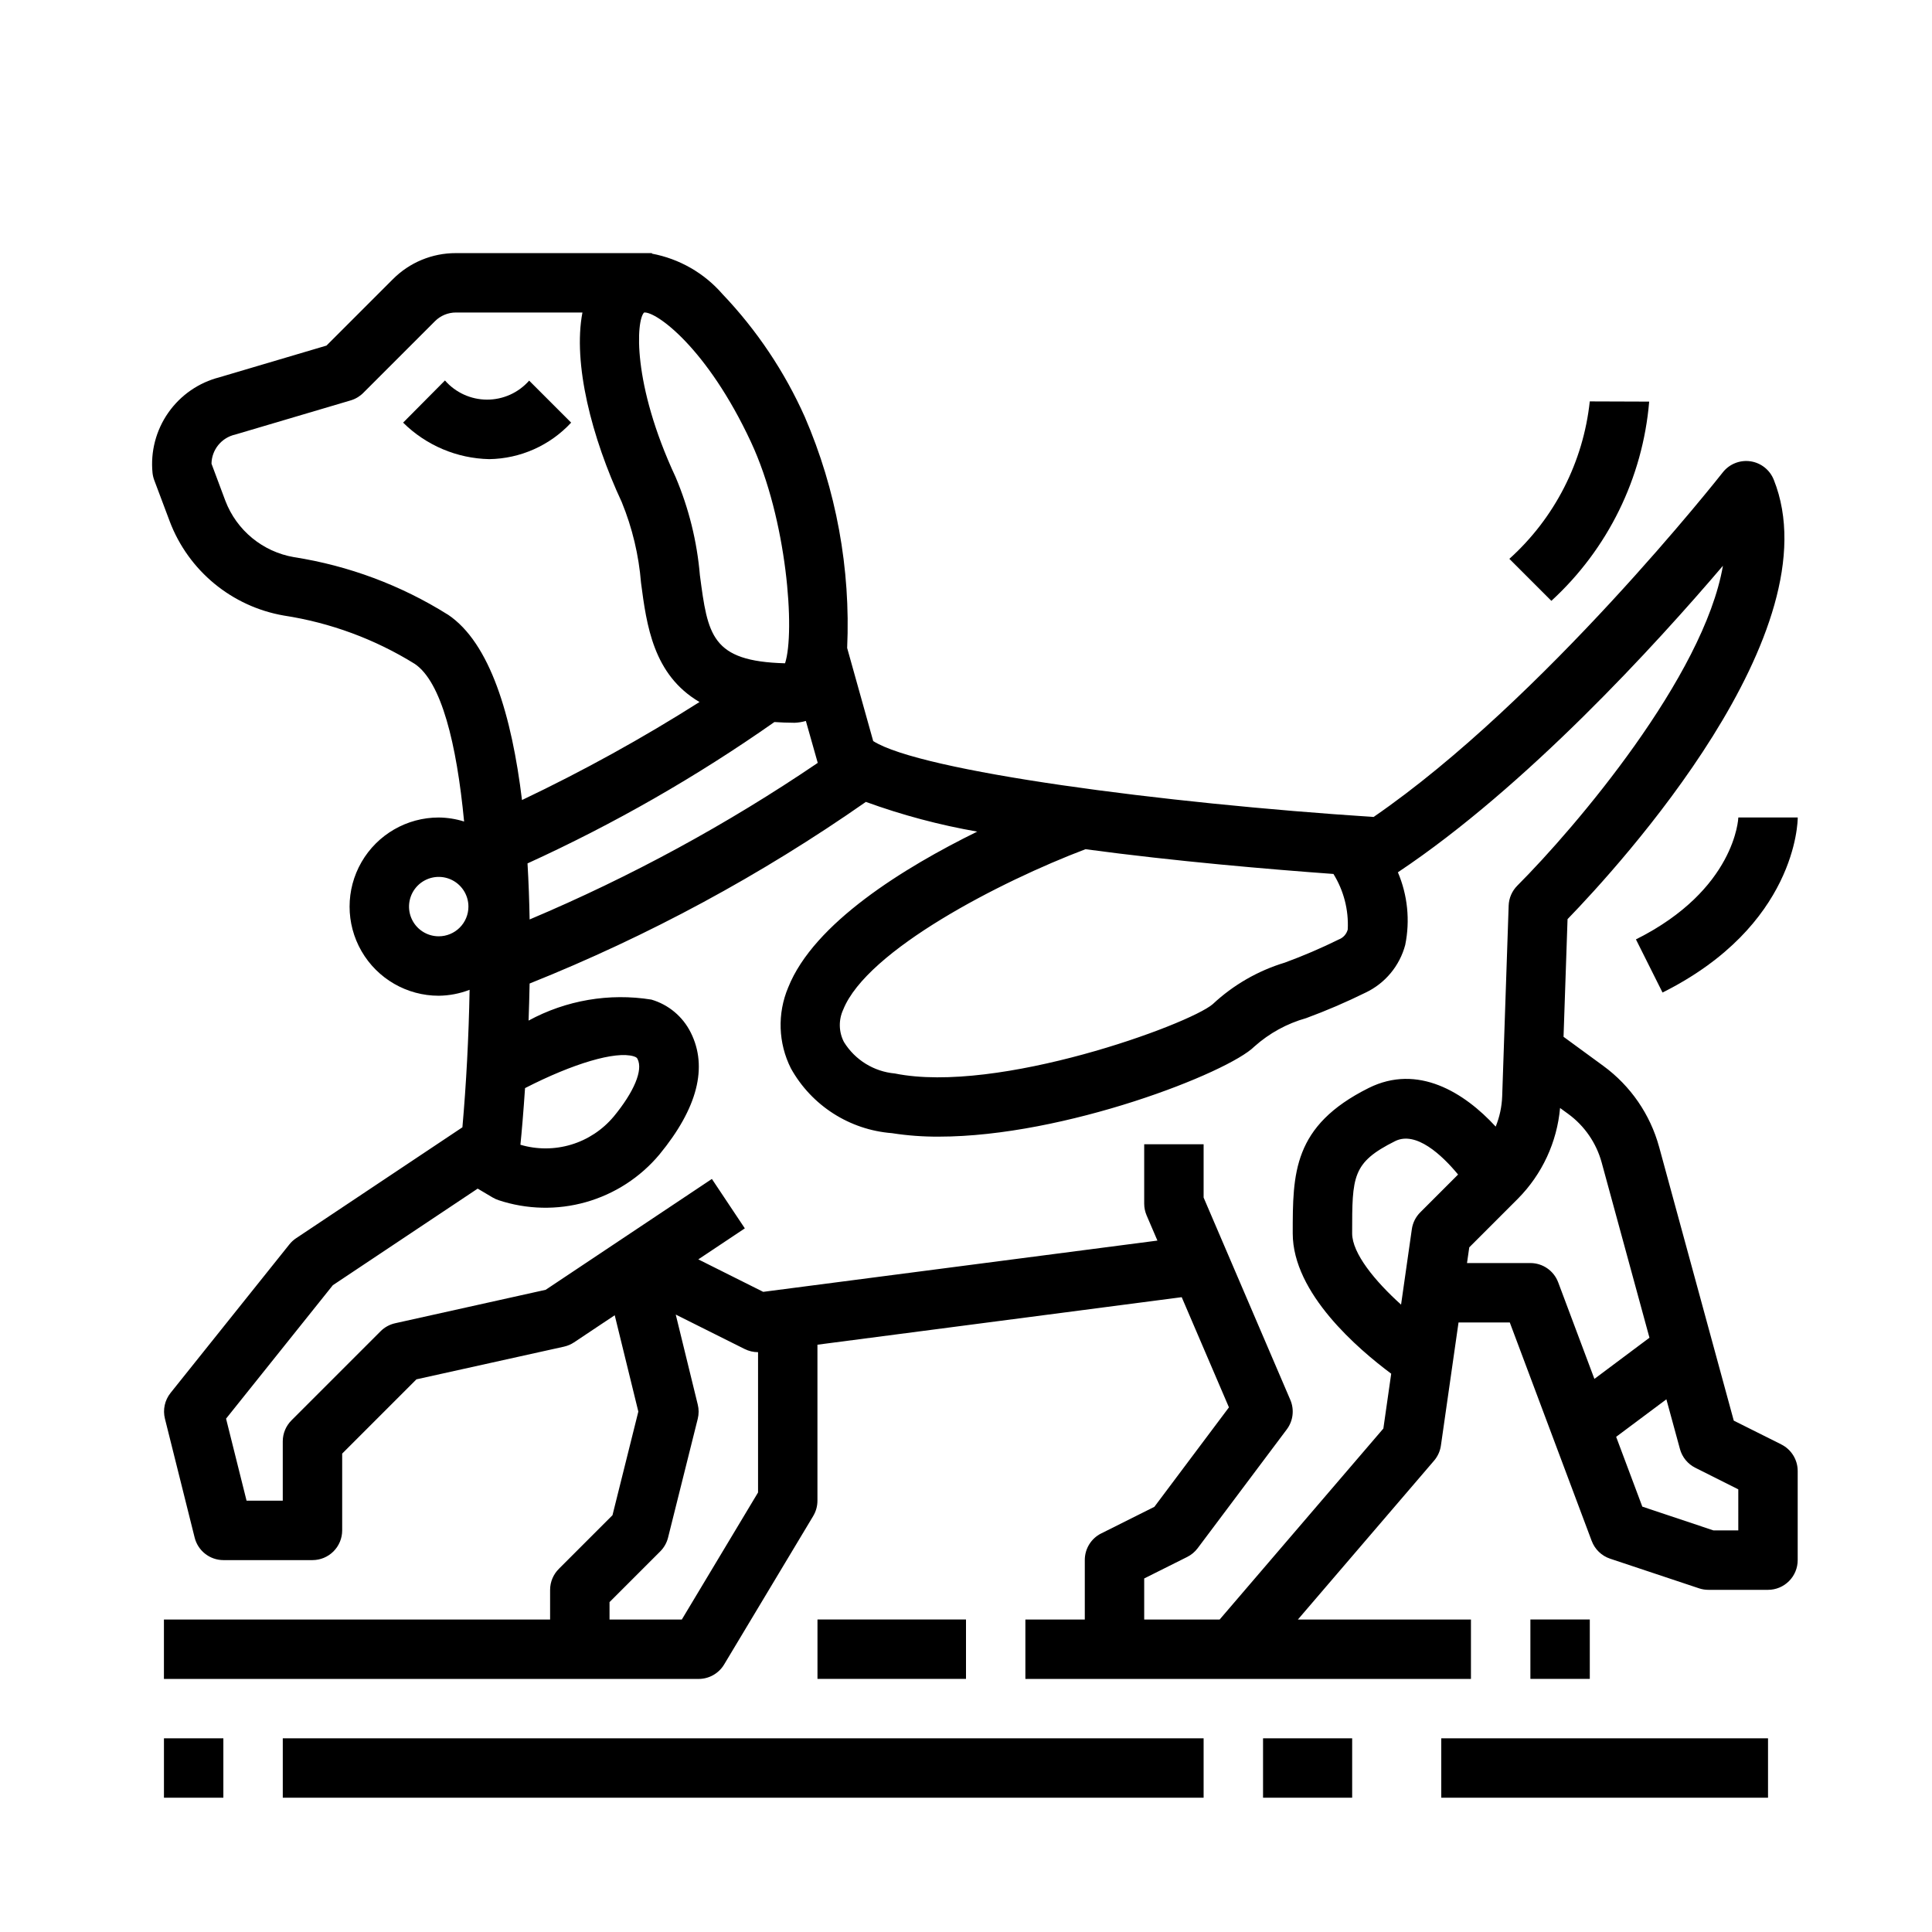
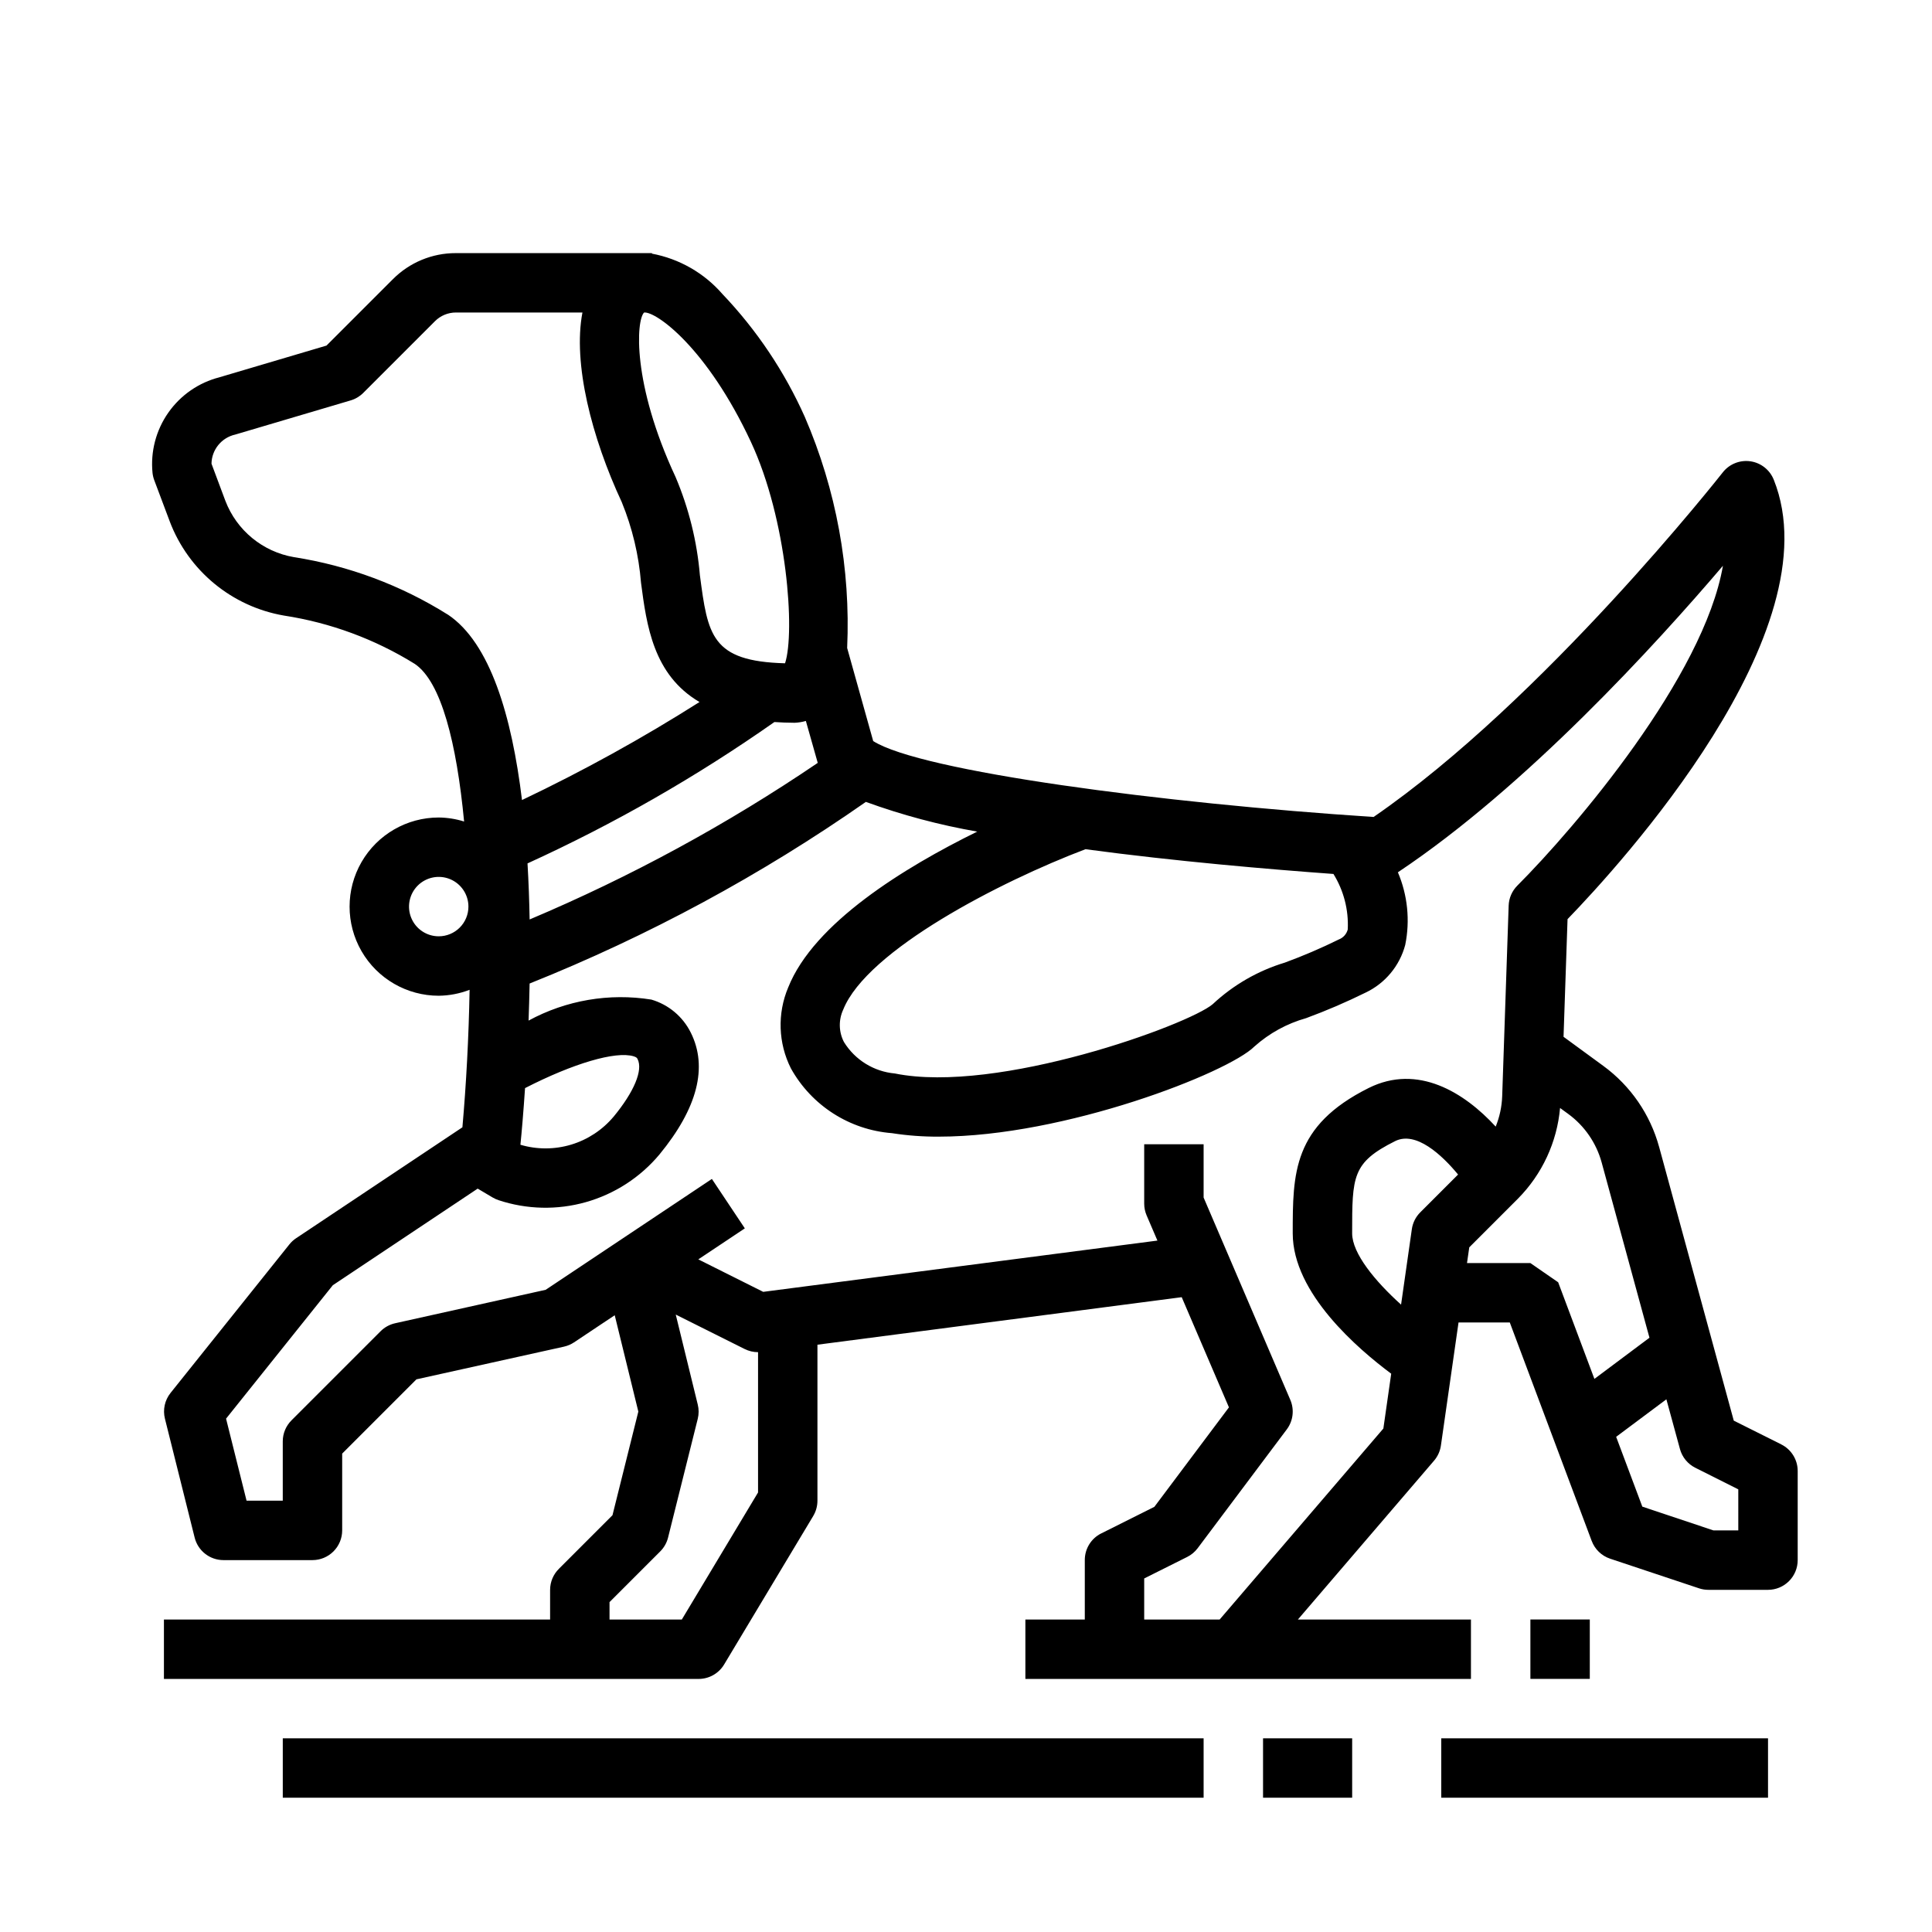
<svg xmlns="http://www.w3.org/2000/svg" fill="#000000" width="800px" height="800px" version="1.1" viewBox="144 144 512 512">
  <g>
-     <path d="m616.06 526.78-12.594-6.297-19.789-72.562-0.004-0.004c-2.356-8.598-7.551-16.148-14.742-21.418l-10.578-7.738 1.062-31.18c13.723-14.168 70.707-76.32 54.648-116.46l-0.004-0.004c-1.047-2.613-3.41-4.473-6.195-4.871-2.789-0.395-5.578 0.727-7.312 2.941-0.48 0.613-47.531 60.387-92.535 91.316-56.09-3.644-120.05-12.113-132.61-20.113l-6.902-24.672c0.945-21-2.891-41.941-11.227-61.242-5.367-12.023-12.754-23.035-21.836-32.566-4.844-5.566-11.422-9.332-18.672-10.691v-0.141h-51.957c-6.269-0.02-12.285 2.473-16.703 6.918l-17.586 17.586-28.34 8.391v0.004c-5.504 1.398-10.324 4.731-13.582 9.383-3.262 4.652-4.742 10.32-4.18 15.973 0.074 0.664 0.23 1.316 0.465 1.941l4.094 10.895v0.004c4.965 13.094 16.484 22.586 30.285 24.961 12.289 1.887 24.07 6.238 34.637 12.793 7.047 4.723 11.109 21.059 13.09 41.785v-0.004c-2.18-0.68-4.445-1.039-6.731-1.062-8.438 0-16.234 4.504-20.453 11.809-4.219 7.309-4.219 16.309 0 23.617s12.016 11.809 20.453 11.809c2.801-0.031 5.574-0.562 8.188-1.574-0.227 12.594-0.906 25.145-1.906 36.441l-44.082 29.402v-0.004c-0.676 0.453-1.273 1.004-1.777 1.637l-31.488 39.359v0.004c-1.535 1.918-2.086 4.441-1.488 6.824l7.871 31.488c0.863 3.504 4 5.977 7.613 5.988h23.617-0.004c2.09 0 4.09-0.828 5.566-2.305 1.477-1.477 2.309-3.477 2.309-5.566v-20.355l19.68-19.68 39.094-8.66h-0.004c0.949-0.211 1.852-0.594 2.664-1.133l10.793-7.195 6.258 25.535-6.852 27.465-14.168 14.168v0.004c-1.504 1.473-2.356 3.488-2.363 5.598v7.871h-102.34v15.742h141.7c2.766 0 5.324-1.449 6.75-3.816l23.617-39.359h-0.004c0.738-1.227 1.125-2.625 1.125-4.055v-41.344l96.535-12.594 12.516 29.199-19.766 26.363-14.082 7.047v-0.004c-2.68 1.336-4.367 4.082-4.352 7.074v15.742l-15.746 0.004v15.742h118.08v-15.742h-45.863l36.094-42.109c0.973-1.137 1.598-2.523 1.809-4.004l4.668-32.609h13.586l21.695 57.867h0.004c0.828 2.234 2.621 3.969 4.879 4.727l23.617 7.871c0.801 0.262 1.641 0.391 2.488 0.387h15.742c2.09 0 4.09-0.832 5.566-2.309 1.477-1.477 2.305-3.477 2.305-5.566v-23.613c0.004-2.984-1.684-5.715-4.352-7.047zm-97.906-57.047-2.856 20.008c-6.891-6.211-12.965-13.586-12.965-18.891 0-15.152 0-18.75 11.391-24.441 5.512-2.746 12.383 3.644 16.68 8.855l-10.02 10.02c-1.207 1.203-1.988 2.762-2.231 4.449zm-16.988-79.406c-0.312 1.207-1.191 2.191-2.359 2.637-4.66 2.301-9.441 4.348-14.32 6.141-7.133 2.156-13.672 5.93-19.113 11.02-6.383 5.441-56.961 23.883-84.23 18.359-5.562-0.5-10.562-3.59-13.492-8.344-1.387-2.68-1.457-5.848-0.188-8.582 6.297-15.742 41.652-33.961 64.195-42.508 23.922 3.219 48.805 5.328 65.715 6.559v-0.004c2.731 4.41 4.055 9.543 3.793 14.723zm-216.81-2.66c-0.086-4.922-0.27-9.902-0.559-14.855 22.914-10.449 44.816-22.992 65.43-37.465 1.699 0.109 3.441 0.195 5.312 0.195l0.004 0.004c1.023-0.039 2.039-0.203 3.019-0.488l3.148 11.117 0.004-0.004c-24.031 16.309-49.605 30.207-76.359 41.496zm-1.211 44.691c12.746-6.535 24.016-9.879 28.797-8.422 0.789 0.242 0.906 0.488 1.031 0.746 1.465 2.93-0.922 8.66-6.383 15.281l-0.004-0.004c-2.945 3.5-6.848 6.066-11.23 7.383s-9.055 1.328-13.441 0.031c0.34-3.289 0.789-8.516 1.227-15.02zm59.867-171.22c9.605 20.594 11.738 50.383 9.035 58.641-19.57-0.52-20.469-7.461-22.57-23.348v-0.008c-0.762-8.945-2.93-17.711-6.43-25.977-11.613-24.891-10.434-41.605-8.355-43.629 3.231-0.297 16.707 9.41 28.316 34.309zm-80.352 45.738v-0.008c-12.41-7.781-26.273-12.957-40.746-15.215-8.285-1.418-15.207-7.106-18.199-14.957l-3.668-9.816c0.066-3.719 2.668-6.906 6.297-7.715l30.59-9.055c1.258-0.371 2.402-1.055 3.328-1.98l19.004-19.004c1.473-1.48 3.473-2.309 5.559-2.309h33.527c-2.574 13.445 2.41 33.062 10.43 50.277v0.004c2.785 6.812 4.504 14.016 5.094 21.355 1.48 11.25 3.227 24.402 15.5 31.59-15.141 9.602-30.852 18.277-47.043 25.977-2.699-22.238-8.43-41.664-19.664-49.16zm-2.394 85.254c-3.184 0-6.055-1.918-7.273-4.859s-0.543-6.324 1.707-8.578c2.254-2.25 5.637-2.926 8.578-1.707s4.859 4.09 4.859 7.273c0 2.09-0.828 4.09-2.305 5.566-1.477 1.477-3.477 2.305-5.566 2.305zm84.625 147.39-20.199 33.668h-19.16v-4.613l13.438-13.438c1.008-1.008 1.723-2.269 2.07-3.652l7.871-31.488c0.309-1.242 0.309-2.539 0-3.777l-5.832-23.844 18.285 9.141v-0.004c1.098 0.547 2.305 0.828 3.527 0.828zm122.33 33.668h-19.996v-10.879l11.391-5.699c1.094-0.547 2.047-1.34 2.777-2.316l23.617-31.488c1.691-2.25 2.047-5.234 0.938-7.824l-22.977-53.617v-14.129h-15.746v15.746c0 1.066 0.219 2.121 0.637 3.102l2.867 6.684-104.47 13.586-17.199-8.605 12.328-8.219-8.73-13.098-44.047 29.379-39.887 8.863c-1.461 0.324-2.801 1.059-3.859 2.117l-23.617 23.617h0.004c-1.477 1.469-2.309 3.465-2.316 5.547v15.742l-9.594 0.004-5.434-21.742 28.293-35.359 38.391-25.602 3.984 2.363v-0.004c0.48 0.285 0.988 0.516 1.52 0.695 7.504 2.492 15.582 2.676 23.188 0.52 7.609-2.156 14.391-6.551 19.469-12.613 10.094-12.281 12.887-23.152 8.305-32.324v0.004c-2.109-4.242-5.898-7.41-10.445-8.738-11.16-1.789-22.602 0.168-32.535 5.566 0.117-3.148 0.207-6.422 0.277-9.824 31.445-12.582 61.348-28.73 89.109-48.133 9.59 3.488 19.465 6.121 29.512 7.875-19.324 9.5-43.297 24.215-50.098 41.305-2.914 6.91-2.652 14.758 0.727 21.457 5.484 9.844 15.531 16.281 26.766 17.152 4.109 0.641 8.266 0.949 12.43 0.922 33.355 0 76.664-16.918 83.641-23.898 3.934-3.512 8.617-6.078 13.695-7.504 5.363-1.977 10.617-4.234 15.746-6.762 5.191-2.461 9.039-7.086 10.516-12.641 1.316-6.473 0.637-13.195-1.953-19.273 0.047 0 0.102 0 0.148-0.07 33.852-22.594 68.203-60.246 86-81.137-5.086 29.395-39.086 69.336-54.488 84.766-1.406 1.414-2.231 3.305-2.297 5.301l-1.715 50.516v-0.004c-0.098 2.762-0.68 5.484-1.719 8.047-8.32-9.062-20.648-16.719-33.66-10.234-20.129 10.047-20.129 22.617-20.129 38.527s17.398 30.699 26.098 37.188l-2.078 14.531zm82.34-94.465h-16.789l0.598-4.164 12.918-12.918c6.394-6.465 10.336-14.953 11.145-24.012l2.164 1.574 0.004 0.004c4.32 3.16 7.441 7.695 8.855 12.859l12.668 46.445-14.59 10.91-9.605-25.609v0.004c-1.156-3.066-4.09-5.094-7.367-5.094zm55.105 70.848h-6.598l-18.836-6.297-6.934-18.5 13.312-9.941 3.598 13.18-0.004-0.004c0.59 2.16 2.074 3.969 4.078 4.969l11.383 5.715z" />
-     <path d="m295.36 256-11.133-11.133h0.004c-2.824 3.211-6.891 5.047-11.164 5.039-4.273-0.008-8.336-1.859-11.148-5.078l-11.09 11.172c6.086 6.031 14.262 9.496 22.828 9.676 8.254-0.125 16.098-3.621 21.703-9.676z" />
-     <path d="m360.64 573.18h39.359v15.742h-39.359z" />
+     <path d="m616.06 526.78-12.594-6.297-19.789-72.562-0.004-0.004c-2.356-8.598-7.551-16.148-14.742-21.418l-10.578-7.738 1.062-31.18c13.723-14.168 70.707-76.32 54.648-116.46l-0.004-0.004c-1.047-2.613-3.41-4.473-6.195-4.871-2.789-0.395-5.578 0.727-7.312 2.941-0.48 0.613-47.531 60.387-92.535 91.316-56.09-3.644-120.05-12.113-132.61-20.113l-6.902-24.672c0.945-21-2.891-41.941-11.227-61.242-5.367-12.023-12.754-23.035-21.836-32.566-4.844-5.566-11.422-9.332-18.672-10.691v-0.141h-51.957c-6.269-0.02-12.285 2.473-16.703 6.918l-17.586 17.586-28.34 8.391v0.004c-5.504 1.398-10.324 4.731-13.582 9.383-3.262 4.652-4.742 10.32-4.18 15.973 0.074 0.664 0.23 1.316 0.465 1.941l4.094 10.895v0.004c4.965 13.094 16.484 22.586 30.285 24.961 12.289 1.887 24.07 6.238 34.637 12.793 7.047 4.723 11.109 21.059 13.09 41.785v-0.004c-2.18-0.68-4.445-1.039-6.731-1.062-8.438 0-16.234 4.504-20.453 11.809-4.219 7.309-4.219 16.309 0 23.617s12.016 11.809 20.453 11.809c2.801-0.031 5.574-0.562 8.188-1.574-0.227 12.594-0.906 25.145-1.906 36.441l-44.082 29.402v-0.004c-0.676 0.453-1.273 1.004-1.777 1.637l-31.488 39.359v0.004c-1.535 1.918-2.086 4.441-1.488 6.824l7.871 31.488c0.863 3.504 4 5.977 7.613 5.988h23.617-0.004c2.09 0 4.09-0.828 5.566-2.305 1.477-1.477 2.309-3.477 2.309-5.566v-20.355l19.68-19.68 39.094-8.66h-0.004c0.949-0.211 1.852-0.594 2.664-1.133l10.793-7.195 6.258 25.535-6.852 27.465-14.168 14.168v0.004c-1.504 1.473-2.356 3.488-2.363 5.598v7.871h-102.34v15.742h141.7c2.766 0 5.324-1.449 6.75-3.816l23.617-39.359h-0.004c0.738-1.227 1.125-2.625 1.125-4.055v-41.344l96.535-12.594 12.516 29.199-19.766 26.363-14.082 7.047v-0.004c-2.68 1.336-4.367 4.082-4.352 7.074v15.742l-15.746 0.004v15.742h118.08v-15.742h-45.863l36.094-42.109c0.973-1.137 1.598-2.523 1.809-4.004l4.668-32.609h13.586l21.695 57.867h0.004c0.828 2.234 2.621 3.969 4.879 4.727l23.617 7.871c0.801 0.262 1.641 0.391 2.488 0.387h15.742c2.09 0 4.09-0.832 5.566-2.309 1.477-1.477 2.305-3.477 2.305-5.566v-23.613c0.004-2.984-1.684-5.715-4.352-7.047zm-97.906-57.047-2.856 20.008c-6.891-6.211-12.965-13.586-12.965-18.891 0-15.152 0-18.75 11.391-24.441 5.512-2.746 12.383 3.644 16.68 8.855l-10.02 10.02c-1.207 1.203-1.988 2.762-2.231 4.449zm-16.988-79.406c-0.312 1.207-1.191 2.191-2.359 2.637-4.66 2.301-9.441 4.348-14.32 6.141-7.133 2.156-13.672 5.93-19.113 11.02-6.383 5.441-56.961 23.883-84.23 18.359-5.562-0.5-10.562-3.59-13.492-8.344-1.387-2.68-1.457-5.848-0.188-8.582 6.297-15.742 41.652-33.961 64.195-42.508 23.922 3.219 48.805 5.328 65.715 6.559v-0.004c2.731 4.41 4.055 9.543 3.793 14.723zm-216.81-2.66c-0.086-4.922-0.27-9.902-0.559-14.855 22.914-10.449 44.816-22.992 65.43-37.465 1.699 0.109 3.441 0.195 5.312 0.195l0.004 0.004c1.023-0.039 2.039-0.203 3.019-0.488l3.148 11.117 0.004-0.004c-24.031 16.309-49.605 30.207-76.359 41.496zm-1.211 44.691c12.746-6.535 24.016-9.879 28.797-8.422 0.789 0.242 0.906 0.488 1.031 0.746 1.465 2.93-0.922 8.66-6.383 15.281l-0.004-0.004c-2.945 3.5-6.848 6.066-11.23 7.383s-9.055 1.328-13.441 0.031c0.34-3.289 0.789-8.516 1.227-15.02zm59.867-171.22c9.605 20.594 11.738 50.383 9.035 58.641-19.57-0.52-20.469-7.461-22.57-23.348v-0.008c-0.762-8.945-2.93-17.711-6.43-25.977-11.613-24.891-10.434-41.605-8.355-43.629 3.231-0.297 16.707 9.41 28.316 34.309zm-80.352 45.738v-0.008c-12.41-7.781-26.273-12.957-40.746-15.215-8.285-1.418-15.207-7.106-18.199-14.957l-3.668-9.816c0.066-3.719 2.668-6.906 6.297-7.715l30.59-9.055c1.258-0.371 2.402-1.055 3.328-1.98l19.004-19.004c1.473-1.48 3.473-2.309 5.559-2.309h33.527c-2.574 13.445 2.41 33.062 10.43 50.277v0.004c2.785 6.812 4.504 14.016 5.094 21.355 1.48 11.25 3.227 24.402 15.5 31.59-15.141 9.602-30.852 18.277-47.043 25.977-2.699-22.238-8.43-41.664-19.664-49.16zm-2.394 85.254c-3.184 0-6.055-1.918-7.273-4.859s-0.543-6.324 1.707-8.578c2.254-2.25 5.637-2.926 8.578-1.707s4.859 4.09 4.859 7.273c0 2.09-0.828 4.09-2.305 5.566-1.477 1.477-3.477 2.305-5.566 2.305zm84.625 147.39-20.199 33.668h-19.16v-4.613l13.438-13.438c1.008-1.008 1.723-2.269 2.07-3.652l7.871-31.488c0.309-1.242 0.309-2.539 0-3.777l-5.832-23.844 18.285 9.141v-0.004c1.098 0.547 2.305 0.828 3.527 0.828zm122.33 33.668h-19.996v-10.879l11.391-5.699c1.094-0.547 2.047-1.34 2.777-2.316l23.617-31.488c1.691-2.25 2.047-5.234 0.938-7.824l-22.977-53.617v-14.129h-15.746v15.746c0 1.066 0.219 2.121 0.637 3.102l2.867 6.684-104.47 13.586-17.199-8.605 12.328-8.219-8.73-13.098-44.047 29.379-39.887 8.863c-1.461 0.324-2.801 1.059-3.859 2.117l-23.617 23.617h0.004c-1.477 1.469-2.309 3.465-2.316 5.547v15.742l-9.594 0.004-5.434-21.742 28.293-35.359 38.391-25.602 3.984 2.363v-0.004c0.48 0.285 0.988 0.516 1.52 0.695 7.504 2.492 15.582 2.676 23.188 0.52 7.609-2.156 14.391-6.551 19.469-12.613 10.094-12.281 12.887-23.152 8.305-32.324v0.004c-2.109-4.242-5.898-7.41-10.445-8.738-11.16-1.789-22.602 0.168-32.535 5.566 0.117-3.148 0.207-6.422 0.277-9.824 31.445-12.582 61.348-28.73 89.109-48.133 9.59 3.488 19.465 6.121 29.512 7.875-19.324 9.5-43.297 24.215-50.098 41.305-2.914 6.91-2.652 14.758 0.727 21.457 5.484 9.844 15.531 16.281 26.766 17.152 4.109 0.641 8.266 0.949 12.43 0.922 33.355 0 76.664-16.918 83.641-23.898 3.934-3.512 8.617-6.078 13.695-7.504 5.363-1.977 10.617-4.234 15.746-6.762 5.191-2.461 9.039-7.086 10.516-12.641 1.316-6.473 0.637-13.195-1.953-19.273 0.047 0 0.102 0 0.148-0.07 33.852-22.594 68.203-60.246 86-81.137-5.086 29.395-39.086 69.336-54.488 84.766-1.406 1.414-2.231 3.305-2.297 5.301l-1.715 50.516v-0.004c-0.098 2.762-0.68 5.484-1.719 8.047-8.32-9.062-20.648-16.719-33.66-10.234-20.129 10.047-20.129 22.617-20.129 38.527s17.398 30.699 26.098 37.188l-2.078 14.531zm82.34-94.465h-16.789l0.598-4.164 12.918-12.918c6.394-6.465 10.336-14.953 11.145-24.012l2.164 1.574 0.004 0.004c4.32 3.16 7.441 7.695 8.855 12.859l12.668 46.445-14.59 10.91-9.605-25.609v0.004zm55.105 70.848h-6.598l-18.836-6.297-6.934-18.5 13.312-9.941 3.598 13.18-0.004-0.004c0.59 2.16 2.074 3.969 4.078 4.969l11.383 5.715z" />
    <path d="m218.94 604.67h244.03v15.742h-244.03z" />
-     <path d="m187.45 604.67h15.742v15.742h-15.742z" />
    <path d="m549.57 573.18h15.742v15.742h-15.742z" />
-     <path d="m581.05 250.43-15.742-0.055c-1.719 16.059-9.309 30.918-21.312 41.723l11.133 11.133v-0.004c14.969-13.715 24.223-32.566 25.922-52.797z" />
-     <path d="m577.54 392.95 7.047 14.082c35.422-17.711 35.832-45.23 35.832-46.398h-15.742c0 0.191-0.742 19.121-27.137 32.316z" />
    <path d="m478.72 604.67h23.617v15.742h-23.617z" />
    <path d="m525.95 604.67h86.594v15.742h-86.594z" />
  </g>
</svg>